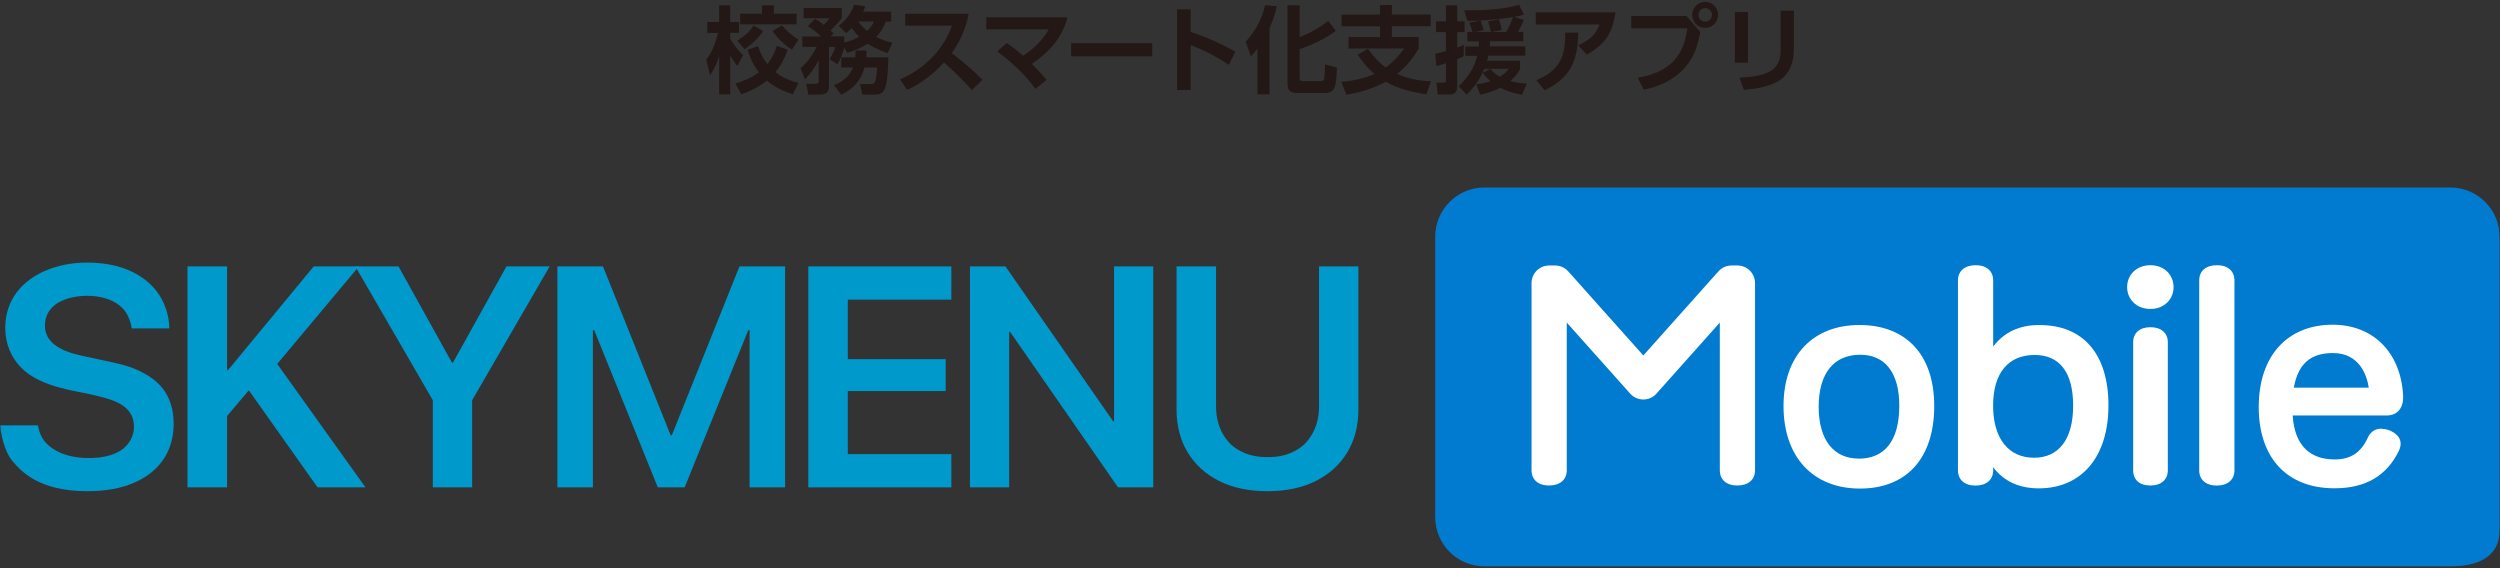
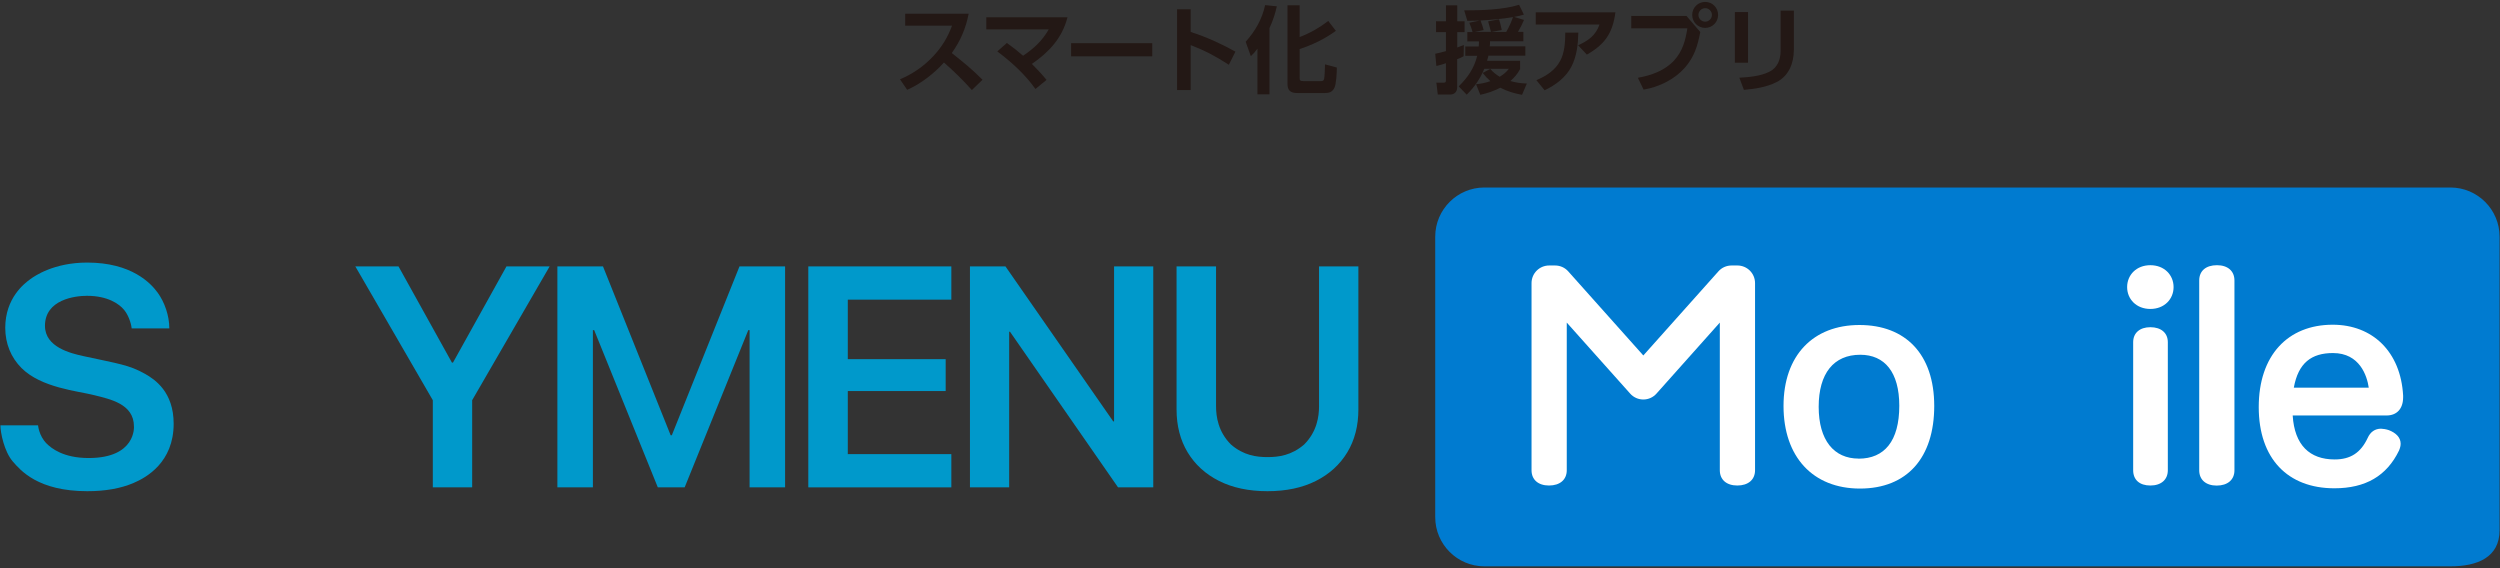
<svg xmlns="http://www.w3.org/2000/svg" id="_レイヤー_1" data-name="レイヤー 1" viewBox="0 0 352 80">
  <rect x="0" y="0" width="352" height="80" fill="#333333" stroke="none" />
  <defs>
    <style>
      .cls-1 {
        fill: #231815;
      }

      .cls-2 {
        fill: #fff;
      }

      .cls-3 {
        fill: none;
      }

      .cls-4 {
        clip-path: url(#clippath-1);
      }

      .cls-5 {
        fill: #0099cb;
      }

      .cls-6 {
        fill: #007bd0;
      }

      .cls-7 {
        clip-path: url(#clippath);
      }
    </style>
    <clipPath id="clippath">
      <rect class="cls-3" x=".06" y=".27" width="351.87" height="79.45" />
    </clipPath>
    <clipPath id="clippath-1">
      <rect class="cls-3" x="-6.74" y="-6.53" width="365.48" height="93.06" />
    </clipPath>
  </defs>
  <g id="SKYMENU_Mobile" data-name="SKYMENU Mobile">
    <g class="cls-7">
      <g class="cls-4">
        <path class="cls-6" d="M345.02,26.4h-136.02c-3.81,0-6.92,3.1-6.92,6.92v39.5c0,3.81,3.1,6.92,6.92,6.92h136.02c3.81,0,6.92-1.27,6.92-5.09v-41.33c0-3.81-3.1-6.92-6.92-6.92" />
-         <polygon class="cls-5" points="44.71 68.62 51.46 68.62 39.03 51.24 50.53 37.51 44.17 37.51 32.1 52.12 31.97 52.12 31.97 37.51 26.4 37.51 26.4 68.62 31.97 68.62 31.97 58.58 35.03 54.95 44.71 68.62" />
        <polygon class="cls-5" points="60.94 56.35 50.03 37.51 56.11 37.51 63.63 51.05 63.78 51.05 71.31 37.51 77.39 37.51 66.48 56.35 66.48 68.62 60.94 68.62 60.94 56.35" />
        <polygon class="cls-5" points="104.12 37.51 94.59 61.29 94.43 61.29 84.9 37.51 78.48 37.51 78.48 68.62 83.48 68.62 83.48 46.48 83.66 46.48 92.62 68.62 96.4 68.62 105.36 46.48 105.54 46.48 105.54 68.62 110.54 68.62 110.54 37.51 104.12 37.51" />
        <polygon class="cls-5" points="113.81 37.51 133.95 37.51 133.95 42.19 119.37 42.19 119.37 50.57 133.15 50.57 133.15 55.06 119.37 55.06 119.37 63.94 133.95 63.94 133.95 68.62 113.81 68.62 113.81 37.51" />
        <polygon class="cls-5" points="156.86 37.51 156.86 59.33 156.74 59.33 141.57 37.51 136.57 37.51 136.57 68.62 142.09 68.62 142.09 46.71 142.21 46.71 157.42 68.62 162.38 68.62 162.38 37.51 156.86 37.51" />
        <path class="cls-5" d="M185.72,37.51v19.69c0,1.44-.29,3.58-2.09,5.38-1.78,1.55-3.62,1.78-5.16,1.78s-3.38-.23-5.16-1.78c-1.8-1.8-2.09-3.94-2.09-5.38v-19.69h-5.56v20.14c0,2.3.52,4.31,1.56,6.04,1.04,1.72,2.52,3.07,4.43,4.03,1.91.96,4.18,1.44,6.81,1.44s4.9-.48,6.81-1.44c1.91-.96,3.39-2.31,4.43-4.03,1.04-1.72,1.56-3.74,1.56-6.04v-20.14h-5.56Z" />
        <path class="cls-5" d="M1.82,65c-1.24-1.42-1.76-4.11-1.76-5.11h5.3s.11,1.47,1.21,2.57c.68.67,2.36,2.03,5.91,2.03,6.71,0,6.38-4.44,6.38-4.44,0-3.18-3.33-3.84-5.63-4.42-2.3-.58-7.42-1.03-10.2-3.81-1.48-1.48-2.29-3.44-2.29-5.66,0-4.23,2.73-6.27,3.52-6.85.62-.45,3.32-2.34,8.02-2.34,6.25,0,8.96,2.91,9.93,4.25.97,1.34,1.63,3.23,1.63,5.02h-5.3c-.09-.81-.49-1.91-1.06-2.6-.71-.87-2.34-1.99-5.24-1.99-1.67,0-5.91.52-5.91,4.23,0,3,3.61,3.87,5.46,4.27,4.9,1.07,6.38,1.22,8.65,2.5,1.36.78,4.01,2.52,4.01,7.01,0,5.42-3.82,7.57-5.64,8.34-1.82.78-3.99,1.16-6.52,1.16-6.96,0-9.41-2.95-10.47-4.16" />
        <path class="cls-2" d="M261.81,45.76c-6.49,0-10.69,4.25-10.69,11.4s4.12,11.63,10.76,11.63,10.46-4.34,10.46-11.63-4.04-11.4-10.53-11.4M261.69,64.57c-3.46,0-5.62-2.57-5.62-7.29s2.13-7.33,5.85-7.33c3.44,0,5.5,2.45,5.5,7.18,0,4.97-2.09,7.45-5.73,7.45" />
        <path class="cls-2" d="M244.64,37.38h-.84c-.71,0-1.38.3-1.85.83l-10.57,11.84-10.57-11.84c-.47-.53-1.14-.83-1.85-.83h-.84c-1.37,0-2.48,1.11-2.48,2.48v26.35c0,1.33.94,2.15,2.46,2.15s2.5-.8,2.5-2.15v-20.79s8.93,10,8.93,10c.47.53,1.14.83,1.85.83s1.38-.3,1.85-.83l8.92-10v20.79c0,1.33.94,2.15,2.46,2.15s2.5-.8,2.5-2.15v-26.35c0-1.37-1.11-2.48-2.48-2.48" />
        <path class="cls-2" d="M302.77,37.34c-1.97,0-3.27,1.38-3.27,3.08s1.3,3.08,3.27,3.08,3.27-1.38,3.27-3.08-1.3-3.08-3.27-3.08" />
        <path class="cls-2" d="M302.77,46.07c-1.49,0-2.42.81-2.42,2.11v18.03c0,1.35.9,2.15,2.42,2.15s2.46-.82,2.46-2.15v-18.03c0-1.3-.94-2.11-2.46-2.11" />
        <path class="cls-2" d="M312.15,37.34c-1.56,0-2.5.8-2.5,2.15v26.73c0,1.33.94,2.15,2.46,2.15s2.5-.8,2.5-2.15v-26.73c0-1.33-.94-2.15-2.46-2.15" />
        <path class="cls-2" d="M338.36,55.92v-.23c-.34-6.19-4.33-9.97-9.91-9.97-6.33,0-10.42,4.32-10.42,11.59s4.08,11.44,10.65,11.44c4.39,0,7.37-1.74,9.1-5.31.16-.37.23-.68.23-.97,0-.89-.68-1.53-1.67-1.91-.39-.13-.8-.19-1.09-.2-.85,0-1.5.45-1.88,1.3-.98,2.09-2.42,3.03-4.65,3.03-3.51,0-5.65-2.01-5.91-6.19h13.21c1.47,0,2.34-.96,2.34-2.57M322.97,54.58c.63-3.48,2.48-4.87,5.51-4.87,3.78,0,4.8,3.22,5.04,4.87h-10.55Z" />
-         <path class="cls-2" d="M287.18,45.76c-2.84,0-4.97.99-6.54,3.03v-9.3c0-1.33-.94-2.15-2.46-2.15s-2.5.8-2.5,2.15v26.73c0,1.33.94,2.15,2.46,2.15s2.5-.8,2.5-2.15v-.44c1.48,1.98,3.64,2.98,6.43,2.98,5.95,0,9.8-4.35,9.8-11.67s-3.62-11.32-9.68-11.32M286.4,64.45c-3.58,0-5.77-2.68-5.77-7.33s2.17-7.14,5.85-7.14c3.45,0,5.42,2.37,5.42,7.14s-2.06,7.33-5.5,7.33" />
-         <path class="cls-1" d="M99.59,4.62v-1.52h1.67V.75h1.55v2.35h1.25v1.52h-1.25v.8c.48.88,1.11,1.64,1.8,2.35l-.79,1.53c-.36-.48-.71-.97-1.01-1.49v5.48h-1.55v-5.41c-.31,1-.68,1.85-1.29,2.71l-.53-2.18c.87-1.17,1.31-2.37,1.65-3.77h-1.49ZM112.42,11.68l-.79,1.6c-1.36-.44-2.54-1-3.65-1.93-1.12.89-2.26,1.45-3.61,1.93l-.83-1.52c1.21-.36,2.29-.81,3.32-1.59-.79-.99-1.23-1.98-1.6-3.17l1.47-.51c.31.95.69,1.76,1.32,2.53.64-.8,1.03-1.6,1.33-2.57l1.52.55c-.41,1.19-.91,2.19-1.72,3.16.97.77,2.04,1.2,3.24,1.52M104.84,6.94l-1.03-1.23c.92-.53,1.72-1.23,2.3-2.11l1.33.76c-.64,1-1.63,1.93-2.61,2.57M108.96.75v1.17h3.2v1.51h-7.94v-1.51h3.06V.75h1.68ZM111.49,6.98c-1.16-.75-1.92-1.51-2.73-2.61l1.35-.79c.69.83,1.41,1.44,2.32,2.01l-.93,1.39Z" />
-         <path class="cls-1" d="M112.97,6.6v-1.47h2.64c-.63-.61-1.13-.97-1.87-1.44l1-1.04c.49.27.81.49,1.25.83.33-.32.55-.52.81-.91h-3.65v-1.44h5.37v1.44c-.37.51-1.11,1.27-1.57,1.71.17.16.27.27.41.44l-.43.41h1.95v.85c.76-.17,1.41-.43,2.09-.81-.39-.37-.73-.79-1.05-1.21-.27.28-.48.47-.79.71l-1.04-1.05c.89-.63,1.88-1.89,2.17-2.94l1.57.2c-.09.28-.17.49-.29.76h3.93v1.4h-.77c-.28.88-.71,1.51-1.33,2.16.77.4,1.45.63,2.29.81l-.69,1.47c-1-.35-1.92-.75-2.81-1.32-.93.6-1.83.99-2.88,1.28l-.41-.75c-.2.75-.55,1.72-.96,2.36l-1.09-.72c.31-.52.63-1.15.79-1.72h-.89v5.42c0,.97-.33,1.29-1.32,1.29h-1.59l-.29-1.52h1.24c.36,0,.51-.05.51-.44v-2.88c-.53,1.01-1.13,1.88-1.93,2.69l-.63-1.57c.89-.71,1.77-1.97,2.27-3h-2ZM120.47,7.12h1.56c-.01.32-.03.64-.05.95h3.1c-.01,1.09-.09,3.45-.49,4.4-.36.85-.89.85-1.71.85h-1.45l-.35-1.49h1.4c.47,0,.73.01.88-.93.07-.33.11-.79.13-1.4h-1.76c-.51,1.85-1.59,3-3.28,3.84l-1.03-1.35c1.23-.48,2.2-1.23,2.68-2.49h-1.65v-1.43h1.97c.03-.32.04-.61.04-.95M123.07,3.03h-2.24c.39.51.77.92,1.27,1.32.43-.43.71-.77.97-1.32" />
        <path class="cls-1" d="M138.33,11.24l-1.49,1.44c-1.24-1.39-2.53-2.65-3.93-3.88-1.38,1.55-3.28,3.01-5.18,3.85l-1.01-1.48c1.81-.77,3.38-1.85,4.73-3.31,1.21-1.31,1.96-2.57,2.6-4.25h-6.6v-1.68h8.94c-.41,2.08-1.15,3.81-2.38,5.54,1.68,1.33,2.8,2.23,4.33,3.76" />
        <path class="cls-1" d="M147.68,4.14h-8.81v-1.71h11.43c-.73,2.9-2.58,4.9-5.01,6.57.75.75,1.4,1.44,2.06,2.25l-1.56,1.28c-1.47-2.07-3.36-3.78-5.37-5.29l1.35-1.19c.79.56,1.55,1.16,2.28,1.8,1.55-1.05,2.68-2.09,3.62-3.72" />
        <rect class="cls-1" x="150.81" y="6.08" width="11.43" height="1.85" />
        <path class="cls-1" d="M173.95,7.27l-.93,1.85c-1.88-1.21-3.28-1.96-5.37-2.77v6.33h-1.92V1.3h1.92v3.2c2.24.72,4.25,1.64,6.3,2.77" />
        <path class="cls-1" d="M176.12,7.92l-.73-2.04c1.36-1.53,2.29-3.13,2.74-5.16l1.65.17c-.25,1.13-.57,2.04-1.04,3.08v9.31h-1.69v-6.42c-.32.43-.56.69-.93,1.05M182.98,5.22c1.45-.55,2.81-1.32,4.04-2.27l1.07,1.39c-1.53,1.13-3.29,1.97-5.1,2.57v4.04c0,.32.03.47.52.47h2.45c.29,0,.41-.05.48-.33.07-.25.12-1.69.12-2.03l1.67.45c0,.64-.08,2.35-.35,2.87-.31.59-.72.72-1.36.72h-3.84c-.91,0-1.4-.31-1.4-1.27V.74h1.71v4.48Z" />
-         <path class="cls-1" d="M201.48,11.45l-.65,1.83c-1.93-.29-4.02-.79-5.72-1.77-1.81.97-3.5,1.48-5.53,1.83l-.71-1.8c1.52-.16,3.26-.49,4.65-1.13-.97-.83-1.64-1.64-2.35-2.7l1.43-.85c.69,1,1.52,1.93,2.52,2.64,1.04-.76,1.84-1.65,2.6-2.68h-7.85v-1.6h4.44v-1.51h-5.42v-1.65h5.42V.71h1.67v1.33h5.46v1.65h-5.46v1.51h3.78v1.61c-.84,1.44-1.75,2.55-3.04,3.6,1.58.69,3.04.96,4.76,1.04" />
        <path class="cls-1" d="M203.59,4.52h-1.4v-1.53h1.4V.75h1.59v2.24h1.03v1.53h-1.03v2.17c.32-.11.63-.24.93-.36l-.03,1.59c-.32.19-.56.28-.91.41v3.98c0,.59-.37,1-.97,1h-1.76l-.2-1.67h1.03c.25,0,.32-.08.32-.37v-2.37c-.44.15-.89.29-1.35.39l-.16-1.72c.51-.11,1.01-.23,1.51-.37v-2.68ZM214.58,2.8c-.24.59-.53,1.15-.85,1.69h.76v1.32h-4.69c-.01.24-.01.47-.04.71h5.01v1.32h-5.2c-.07.24-.12.48-.19.72h4.65v1.16c-.37.69-.77,1.17-1.37,1.69.83.23,1.47.32,2.32.35l-.68,1.59c-1.11-.2-2.07-.49-3.06-1-.92.48-1.81.77-2.81,1l-.6-1.49c.73-.08,1.32-.19,2.01-.44-.41-.36-.73-.71-1.08-1.15l1.07-.57c.4.47.81.8,1.33,1.11.55-.35.89-.61,1.28-1.12h-3.45c-.61,1.45-1.36,2.53-2.48,3.64l-1.12-1.17c1.28-1.27,2.16-2.53,2.6-4.3h-1.68v-1.32h1.89c.03-.24.03-.47.04-.71h-1.64v-1.32h.73c-.05-.28-.33-1.04-.45-1.31l1.49-.31c-.59.03-1.21.04-1.77.04l-.44-1.47c2.33,0,5.52-.08,7.73-.79l.67,1.39c-.48.15-.88.23-1.37.32l1.4.43ZM208.46,2.88c.13.33.36,1.01.44,1.36l-1.27.25h2.3c-.12-.44-.23-.87-.4-1.48l1.53-.29c.17.57.28.91.39,1.51l-1.51.27h2.13c.39-.67.71-1.37.96-2.09-1.52.25-3.05.39-4.58.48" />
        <path class="cls-1" d="M227.45,1.75c-.39,2.92-1.48,4.5-4.02,5.94l-1.23-1.31c1.44-.67,2.48-1.39,3.01-2.93h-8.98v-1.71h11.22ZM216.32,11.28c1.32-.52,2.67-1.41,3.34-2.69.63-1.13.73-2.65.73-4h1.84c-.04,1.65-.21,3.33-.99,4.82-.77,1.49-2.26,2.6-3.76,3.3l-1.17-1.44Z" />
        <path class="cls-1" d="M237.47,2.26l1.93,2.25c-.37,1.93-.84,3.5-2.17,5.02-1.47,1.67-3.64,2.72-5.81,3.09l-.81-1.67c1.88-.33,3.78-1,5.1-2.43,1.2-1.31,1.61-2.84,1.87-4.53h-7.9v-1.75h7.8ZM241.91,2.1c0,1.01-.81,1.83-1.82,1.83s-1.83-.81-1.83-1.83.81-1.83,1.83-1.83,1.82.81,1.82,1.83M239.14,2.1c0,.52.43.95.95.95s.95-.43.95-.95-.43-.95-.95-.95-.95.43-.95.95" />
        <path class="cls-1" d="M246.12,8.83h-1.85V1.7h1.85v7.13ZM252.57,7.07c0,1.85-.72,3.64-2.45,4.5-1.4.71-3.05.95-4.58,1.08l-.64-1.71c1.39-.08,2.94-.21,4.21-.83,1.15-.56,1.6-1.71,1.6-2.92V1.49h1.87v5.58Z" />
      </g>
    </g>
  </g>
</svg>